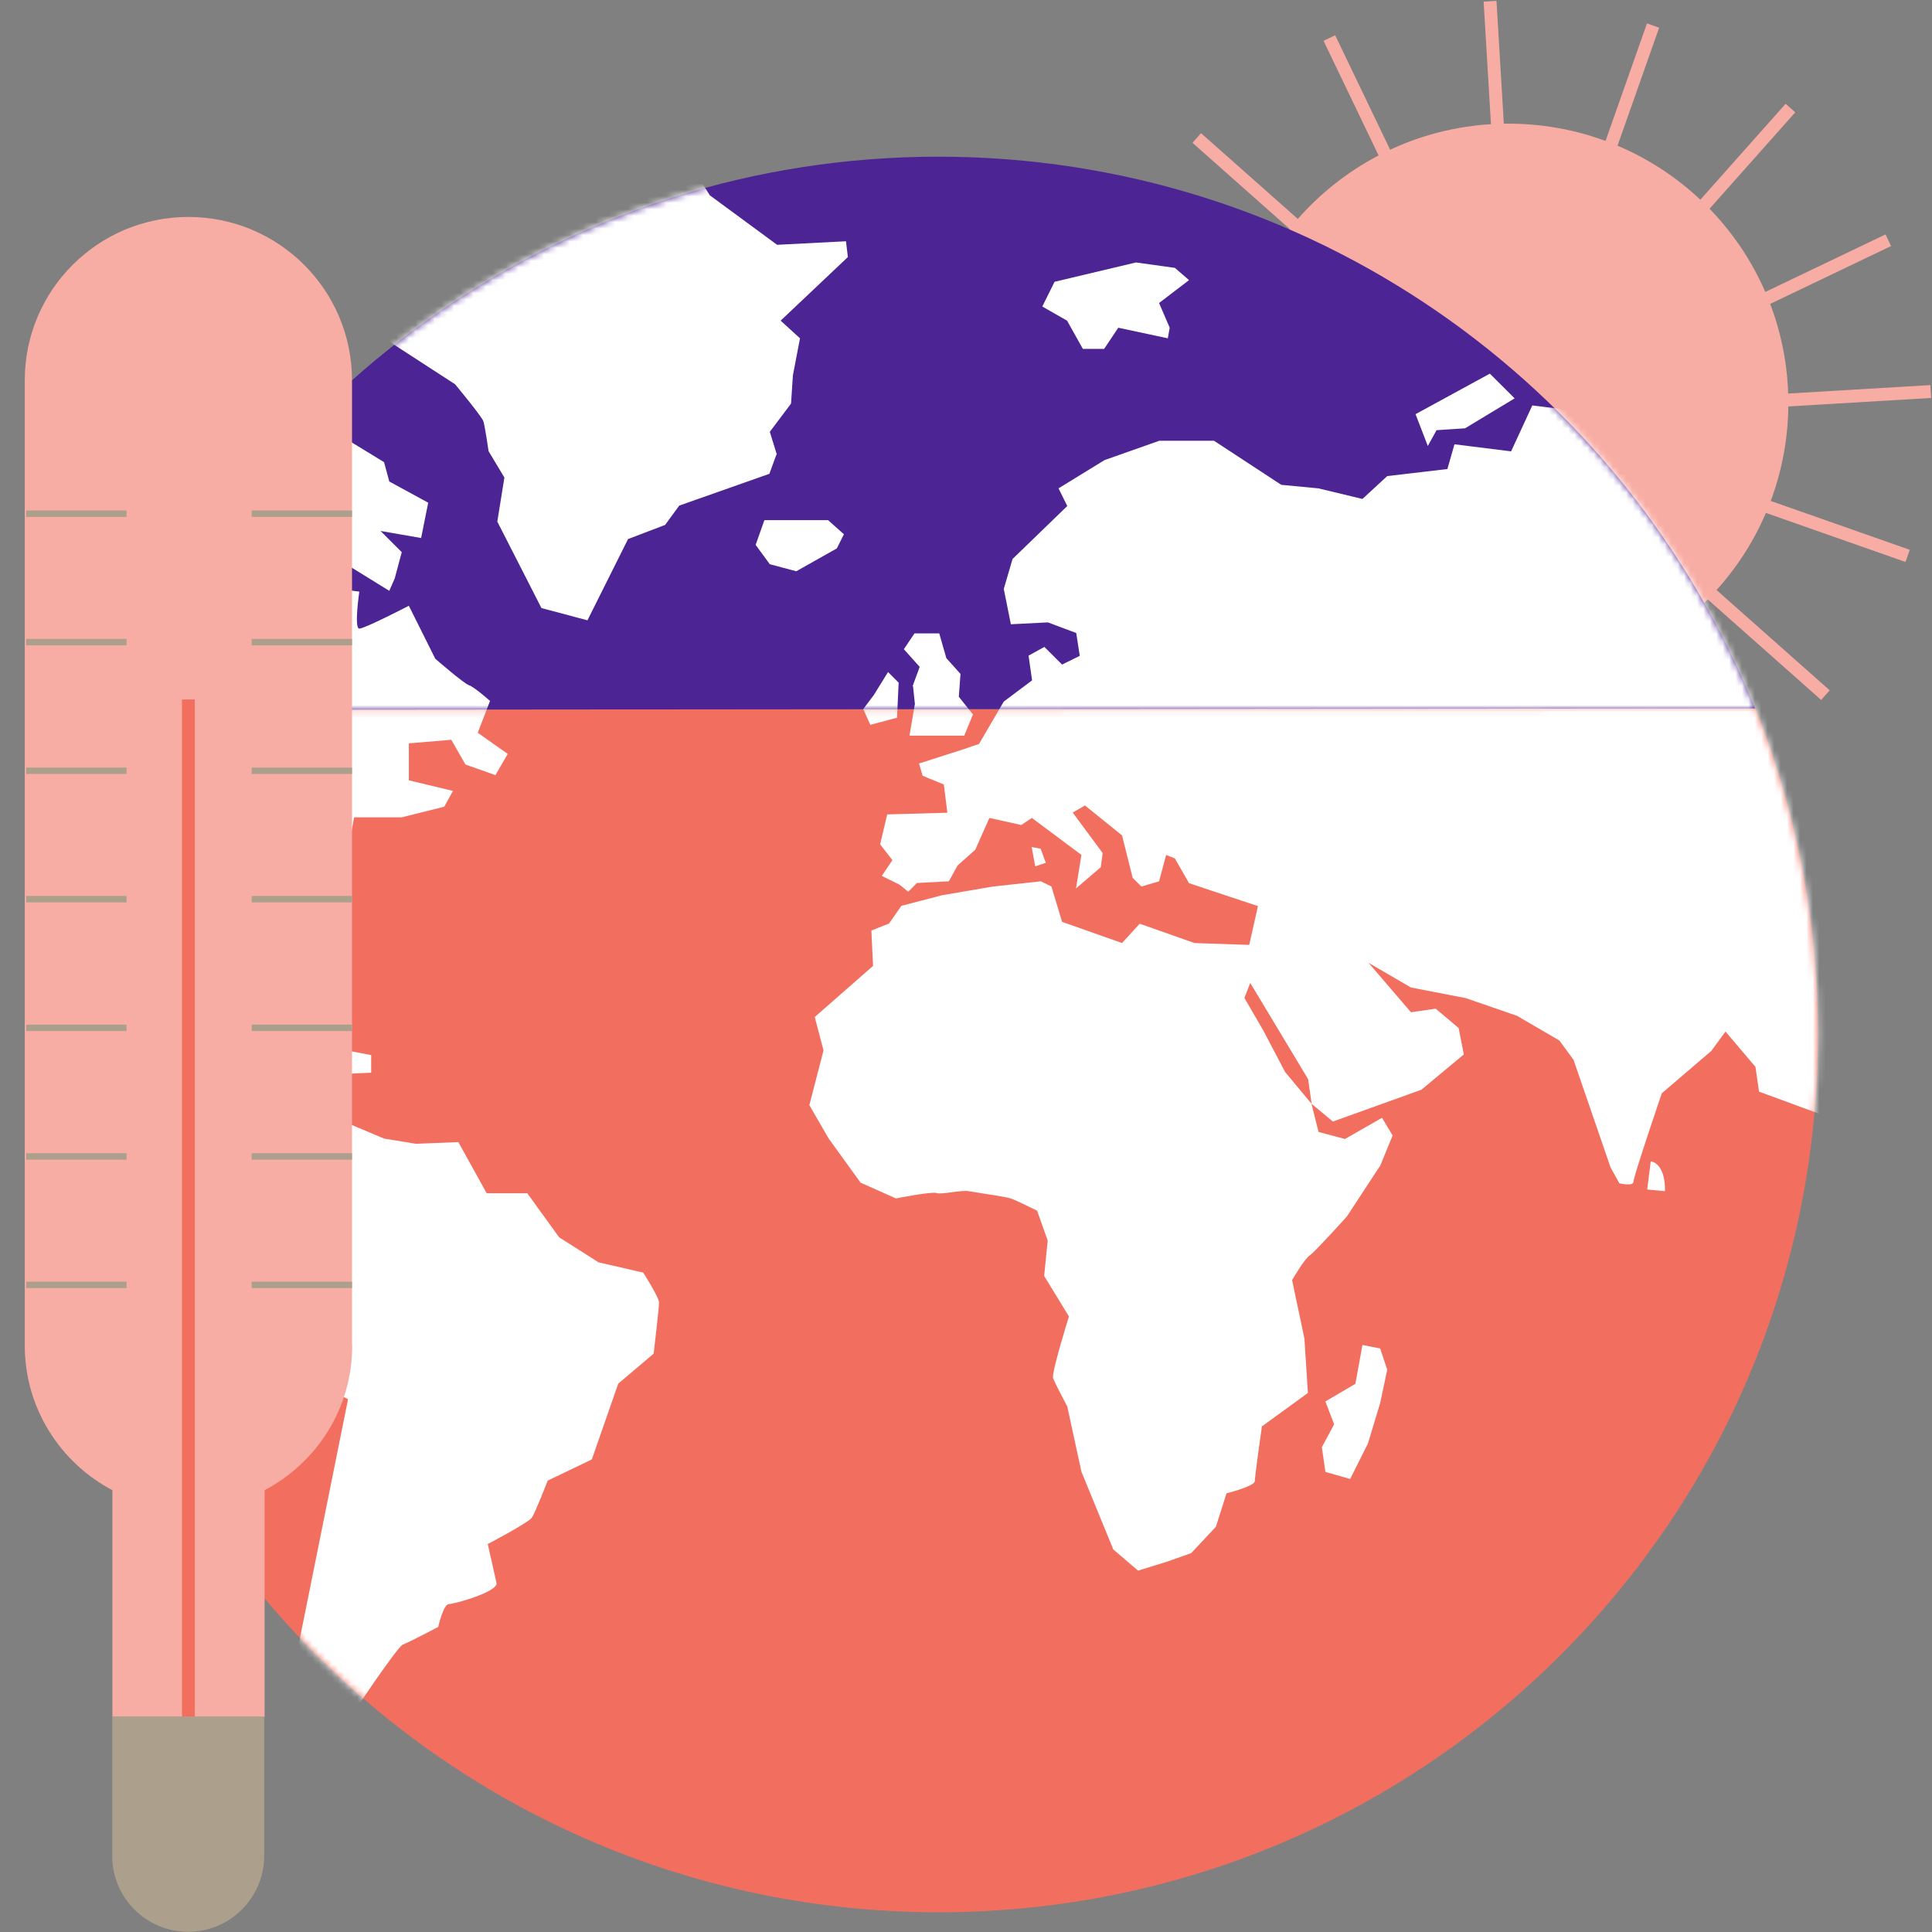
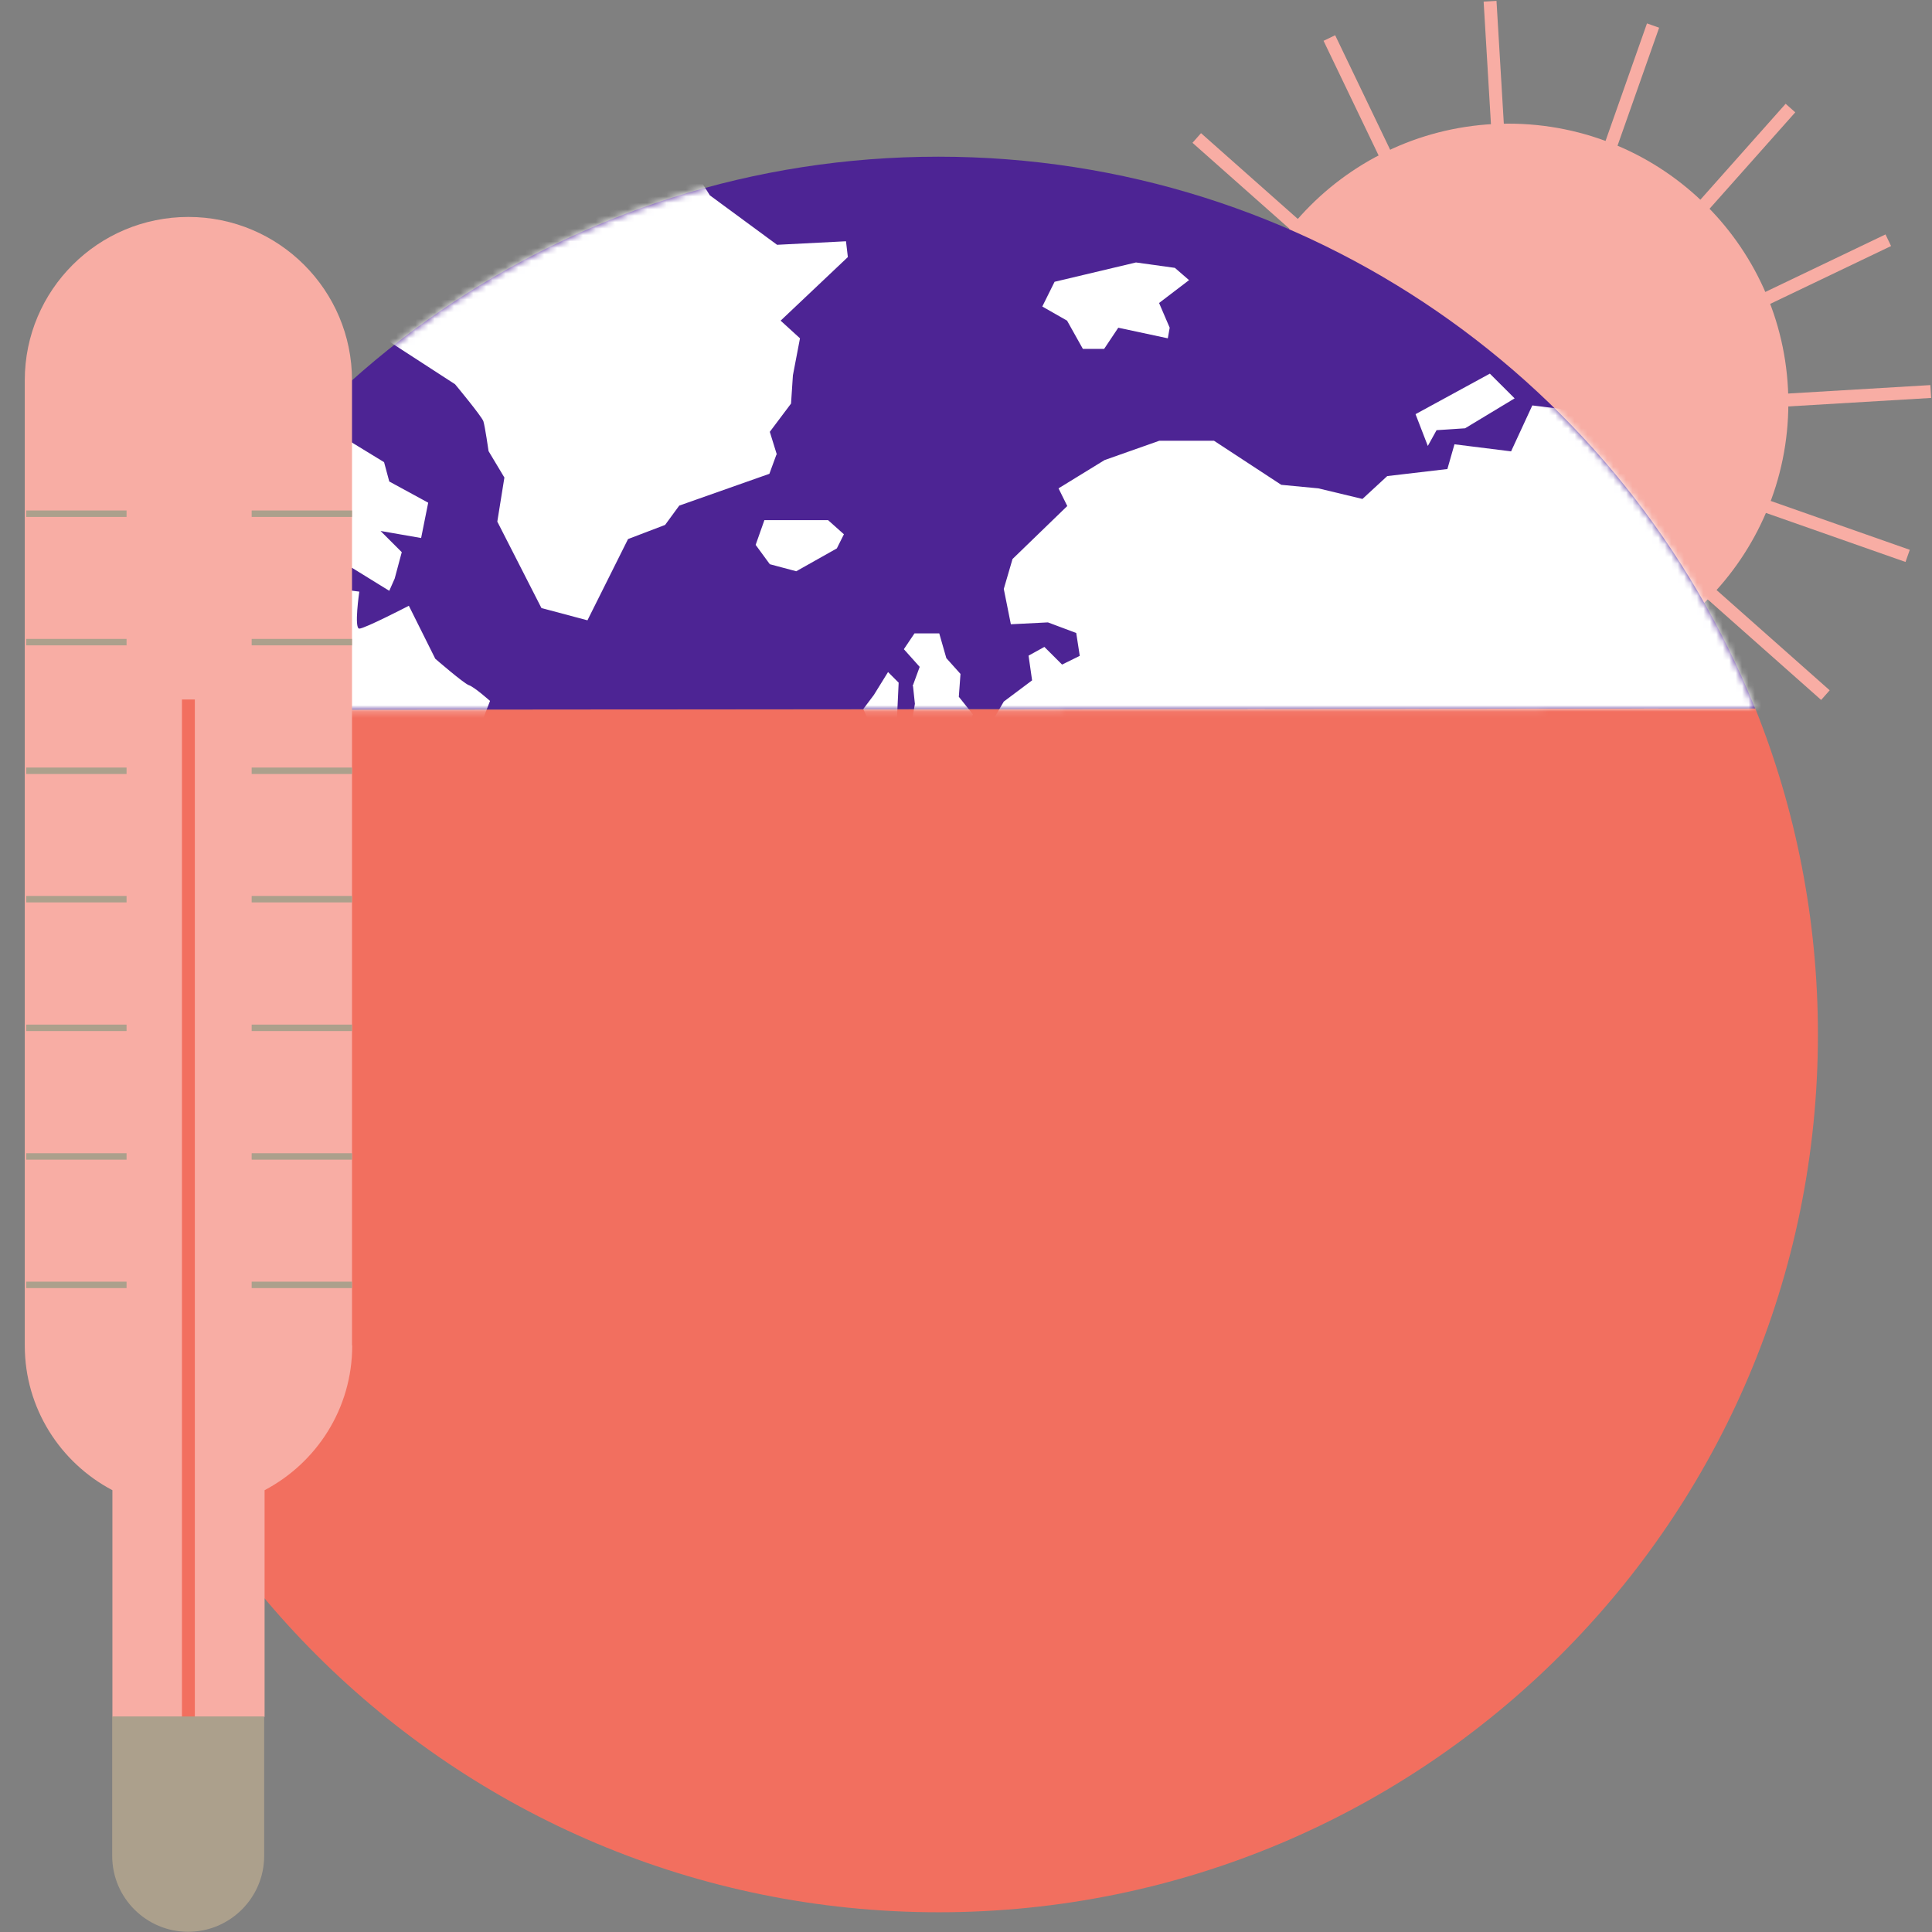
<svg xmlns="http://www.w3.org/2000/svg" width="300" height="300" viewBox="0 0 300 300" fill="none">
  <rect x="0" y="0" width="300" height="300" fill="#808080" stroke="none" />
  <path d="M169.475 68.538L299.806 60.794" stroke="#F8ADA4" stroke-width="2" stroke-miterlimit="10" />
  <path d="M231.376 0.194L239.069 129.074" stroke="#F8ADA4" stroke-width="2" stroke-miterlimit="10" />
  <path d="M185.831 21.426L283.45 107.938" stroke="#F8ADA4" stroke-width="2" stroke-miterlimit="10" />
  <path d="M278.02 16.779L192.167 113.359" stroke="#F8ADA4" stroke-width="2" stroke-miterlimit="10" />
  <path d="M173.063 43.046L296.218 86.318" stroke="#F8ADA4" stroke-width="2" stroke-miterlimit="10" />
  <path d="M256.686 3.969L213.727 125.782" stroke="#F8ADA4" stroke-width="2" stroke-miterlimit="10" />
  <path d="M206.422 5.905L262.86 123.427" stroke="#F8ADA4" stroke-width="2" stroke-miterlimit="10" />
  <path d="M293.212 37.302L176.587 93.127" stroke="#F8ADA4" stroke-width="2" stroke-miterlimit="10" />
  <path d="M234.22 105.001C257.678 105.001 276.694 86.018 276.694 62.601C276.694 39.183 257.678 20.2 234.22 20.2C210.763 20.2 191.747 39.183 191.747 62.601C191.747 86.018 210.763 105.001 234.22 105.001Z" fill="#F8ADA4" stroke="#F8ADA4" stroke-width="2" stroke-miterlimit="10" />
  <path d="M272.557 110.003C278.828 125.654 282.286 142.756 282.286 160.633C282.286 235.915 221.162 296.935 145.749 296.935C70.337 296.935 9.18 235.947 9.18 160.633C9.18 142.82 12.607 125.815 18.813 110.229" fill="#F26F5F" />
  <mask id="mask0_143_2" style="mask-type:alpha" maskUnits="userSpaceOnUse" x="9" y="110" width="274" height="187">
-     <path d="M272.557 110.003C278.828 125.654 282.286 142.756 282.286 160.633C282.286 235.915 221.162 296.935 145.749 296.935C70.337 296.935 9.18 235.947 9.18 160.633C9.18 142.82 12.607 125.815 18.813 110.229" fill="#F26F5F" />
-   </mask>
+     </mask>
  <g mask="url(#mask0_143_2)">
    <path d="M47.258 79.413L50.555 79.155L49.197 82.995L46.45 82.736L45.641 86.834L50.846 87.093L54.692 88.19L60.446 91.739L61.286 89.835L62.385 85.737L59.088 82.446L65.391 83.543L65.941 80.8L66.49 78.057L60.446 74.766L59.638 71.765L51.136 66.57L42.086 63.02L36.591 74.25L44.284 77.541L47.29 79.445L47.258 79.413ZM223.101 66.796L227.497 66.505L235.19 61.859L231.343 58.019L219.804 64.311L221.711 69.248L223.068 66.796H223.101ZM38.724 88.448L40.922 87.609L40.663 84.608C40.663 84.608 35.168 81.058 34.069 80.51L28.316 87.899L36.009 88.706L38.756 88.448H38.724ZM139.284 111.488L139.543 106.002L137.894 104.356L135.696 107.906L134.048 110.1L135.147 112.552L139.252 111.455L139.284 111.488ZM92.867 195.966L86.822 192.126L81.877 185.286H75.573L71.177 177.347L64.583 177.606L59.638 176.799L54.434 174.605L49.488 176.799L47.128 180.768L47.031 180.348C47.031 180.348 40.728 177.896 39.888 177.896C39.047 177.896 37.981 173.798 37.981 173.798L37.172 169.958L31.677 168.603L34.134 163.117L29.738 161.471L26.182 166.667L20.687 164.472L19.039 156.792L21.237 150.21L27.831 151.016L28.93 149.113L35.524 148.564L40.728 156.502L43.734 157.051L41.536 145.531L49.779 140.594L50.587 134.85L54.143 131.559L54.983 126.912H62.385L68.979 125.266L70.337 122.814L63.484 121.168V115.424L70.078 114.876L72.276 118.716L76.931 120.361L78.838 117.07L74.184 113.779L76.091 108.842C76.091 108.842 73.634 106.647 72.794 106.389C71.986 106.099 67.59 102.291 67.59 102.291L63.484 94.063C63.484 94.063 56.632 97.612 55.791 97.612C54.951 97.612 55.791 91.868 55.791 91.868C55.791 91.868 45.641 90.513 44.801 90.513C43.961 90.513 44.252 98.451 44.252 98.451L47.548 103.388C47.548 103.388 43.993 105.292 43.152 105.582C42.344 105.841 43.443 111.068 43.443 111.068L41.795 111.617L37.69 103.679L35.233 104.227L31.387 100.678L26.99 99.839L20.946 97.096L5.85 100.645L-0 165.795L12.639 169.635L20.59 169.893L25.536 171.797L31.29 174.54L37.043 180.574L41.698 181.381L45.738 182.865L44.154 185.511L39.5 192.643L40.049 197.289L43.056 200.839L45.254 210.971L50.749 215.618L54.046 217.264L46.094 256.76L54.595 266.344C54.595 266.344 61.739 255.663 62.547 255.373C63.387 255.082 68.042 252.63 68.042 252.63C68.042 252.63 68.85 249.08 69.691 249.08C70.531 249.08 77.384 247.176 77.093 245.789C76.802 244.434 75.735 239.755 75.735 239.755C75.735 239.755 82.038 236.463 82.588 235.657C83.137 234.85 85.044 229.913 85.044 229.913L91.897 226.621L96.002 214.843L101.497 210.197C101.497 210.197 102.338 203.065 102.338 202.259C102.338 201.452 99.881 197.612 99.881 197.612L92.738 195.966H92.867ZM168.15 54.179H171.447L173.645 50.887L181.338 52.533L181.629 50.887L179.98 47.047L184.635 43.498L182.437 41.594L176.392 40.755L163.754 43.756L161.847 47.596L165.693 49.79L168.15 54.179V54.179ZM141.773 106.55L142.064 109.293L141.224 114.23H149.725L151.083 110.939L148.885 108.196L149.143 104.647L146.945 102.194L145.846 98.354H142L140.351 100.807L142.808 103.55L141.709 106.55H141.773ZM161.556 131.784L160.198 131.526L160.748 134.527L162.396 133.979L161.588 131.784H161.556ZM256.33 180.316L255.78 184.705L258.528 184.963C258.528 184.963 258.787 180.865 256.33 180.316V180.316ZM211.561 208.842L210.462 214.876L205.807 217.619L207.165 221.168L205.258 224.718L205.807 228.558L209.654 229.655L212.401 224.169L214.309 217.877L215.408 212.681L214.309 209.39L211.561 208.842V208.842ZM282.997 89.803C282.448 88.996 262.665 65.957 262.665 65.957L237.937 62.956L234.64 70.087L225.848 68.99L224.749 72.83L215.408 73.927L211.561 77.477L204.708 75.831L198.955 75.282L188.514 68.441H180.013L171.511 71.442L164.368 75.831L165.725 78.574L157.224 86.802L155.867 91.449L156.966 96.934L162.719 96.644L167.115 98.29L167.665 101.839L164.917 103.195L162.17 100.452L159.713 101.807L160.263 105.647L155.867 108.938L152.02 115.521C152.02 115.521 150.371 116.07 149.563 116.36C148.723 116.618 142.711 118.554 142.711 118.554L143.26 120.458L146.557 121.813L147.107 126.202L137.765 126.46L136.666 131.107L138.573 133.559L136.925 136.012L139.672 137.367L141.03 138.464L142.387 137.109L147.333 136.851L148.691 134.398L151.438 131.946L153.636 127.009L158.582 128.106L160.23 127.009L167.923 132.752L167.083 137.948L170.93 134.656L171.221 132.462L166.566 126.17L168.473 125.073L174.227 129.719L175.875 136.302L177.233 137.657L179.98 136.851L181.079 132.752L182.437 133.301L184.635 137.141L192.878 139.884L195.334 140.69L193.977 146.725L185.475 146.434L176.974 143.433L174.227 146.434L169.572 144.789L164.917 143.143L163.269 137.657L161.62 136.851L154.218 137.657L146.266 139.013L139.963 140.658L138.056 143.401L135.308 144.498L135.567 149.984L126.516 157.922L127.874 163.117L125.676 171.604L128.682 176.799L133.628 183.64L139.123 186.092C139.123 186.092 144.618 184.995 145.426 185.253C146.266 185.544 149.272 184.705 150.63 184.995C151.988 185.253 156.125 185.802 156.933 186.092C157.741 186.35 161.038 187.996 161.038 187.996L162.687 192.643L162.137 198.128L165.984 204.421C165.984 204.421 163.236 213.198 163.527 214.004C163.818 214.811 165.725 218.393 165.725 218.393L167.923 228.525L172.869 240.594L176.716 243.885L181.112 242.53L184.958 241.174L188.805 237.076L190.453 231.881C190.453 231.881 194.849 230.784 194.849 229.977C194.849 229.171 195.948 221.491 195.948 221.491L203.092 216.296L202.543 207.809L200.635 198.774C200.635 198.774 202.543 195.482 203.383 194.934C204.191 194.385 209.137 188.9 209.137 188.9L214.341 180.962L216.248 176.315L214.599 173.572L208.846 176.863L204.741 175.766L203.642 171.378L199.536 166.441L196.239 160.148L193.233 154.953L194.138 152.63L203.124 167.57L203.674 171.41L206.971 174.153L220.709 169.216L227.303 163.73L226.495 159.632L222.939 156.631L219.093 157.18L212.498 149.5L219.093 153.34L227.594 154.985L235.545 157.728L242.14 161.568L244.338 164.569L250.091 181.284L251.449 183.737C251.449 183.737 253.647 184.285 253.647 183.478C253.647 182.672 258.043 169.764 258.043 169.764L265.736 163.182L267.934 160.181L272.589 165.666L273.138 169.506L283.579 173.346L293.179 140.723C293.179 140.723 283.579 90.545 283.03 89.706L282.997 89.803ZM120.633 70.603L119.534 67.054L122.831 62.665L123.122 58.277L124.221 52.533L121.215 49.79L131.656 39.916L131.365 37.464L120.666 38.012L110.225 30.332L107.477 25.944L87.436 28.138L63.807 42.659L60.511 53.082L70.66 59.664C70.66 59.664 74.765 64.602 75.056 65.408C75.315 66.215 75.864 70.055 75.864 70.055L78.321 74.153L77.222 80.994L84.075 94.418L91.218 96.321L97.522 83.704L103.275 81.51L105.473 78.509L119.47 73.572L120.569 70.571L120.633 70.603ZM42.571 158.922L37.625 160.826L37.334 163.02L43.637 163.859L45.286 165.763L51.039 166.86L57.634 166.57V163.827L48.842 162.181L42.538 158.89L42.571 158.922ZM131.042 82.962L128.585 80.768H118.694L117.336 84.608L119.534 87.609L123.639 88.706L129.943 85.156L131.042 82.962V82.962Z" fill="white" />
  </g>
  <path d="M18.813 110.229C38.886 59.89 88.148 24.331 145.717 24.331C203.222 24.331 252.387 59.794 272.525 110.003" fill="#4D2494" />
  <mask id="mask1_143_2" style="mask-type:alpha" maskUnits="userSpaceOnUse" x="18" y="24" width="255" height="87">
    <path d="M18.813 110.229C38.886 59.89 88.148 24.331 145.717 24.331C203.222 24.331 252.387 59.794 272.525 110.003" fill="#4D2494" />
  </mask>
  <g mask="url(#mask1_143_2)">
    <path d="M47.258 79.413L50.555 79.155L49.197 82.995L46.45 82.737L45.642 86.835L50.846 87.093L54.693 88.19L60.446 91.74L61.287 89.836L62.386 85.738L59.089 82.446L65.392 83.543L65.941 80.8L66.491 78.058L60.446 74.766L59.638 71.765L51.137 66.57L42.086 63.021L36.591 74.25L44.284 77.541L47.29 79.445L47.258 79.413ZM223.101 66.796L227.497 66.506L235.19 61.859L231.344 58.019L219.804 64.311L221.711 69.248L223.069 66.796H223.101ZM38.724 88.448L40.923 87.609L40.664 84.608C40.664 84.608 35.169 81.059 34.07 80.51L28.316 87.9L36.009 88.706L38.757 88.448H38.724ZM139.285 111.488L139.543 106.002L137.895 104.356L135.697 107.906L134.048 110.1L135.147 112.553L139.252 111.456L139.285 111.488ZM92.867 195.967L86.823 192.127L81.877 185.286H75.574L71.178 177.348L64.584 177.606L59.638 176.799L54.434 174.605L49.488 176.799L47.129 180.768L47.032 180.349C47.032 180.349 40.729 177.896 39.888 177.896C39.048 177.896 37.981 173.798 37.981 173.798L37.173 169.958L31.678 168.603L34.135 163.117L29.738 161.472L26.183 166.667L20.688 164.473L19.039 156.793L21.237 150.21L27.831 151.017L28.93 149.113L35.524 148.564L40.729 156.502L43.735 157.051L41.537 145.531L49.779 140.594L50.587 134.85L54.143 131.559L54.983 126.912H62.386L68.98 125.266L70.338 122.814L63.485 121.168V115.425L70.079 114.876L72.277 118.716L76.932 120.362L78.839 117.07L74.184 113.779L76.091 108.842C76.091 108.842 73.635 106.648 72.794 106.389C71.986 106.099 67.59 102.291 67.59 102.291L63.485 94.063C63.485 94.063 56.632 97.612 55.792 97.612C54.951 97.612 55.792 91.869 55.792 91.869C55.792 91.869 45.642 90.513 44.801 90.513C43.961 90.513 44.252 98.451 44.252 98.451L47.549 103.388C47.549 103.388 43.993 105.292 43.153 105.583C42.345 105.841 43.444 111.068 43.444 111.068L41.795 111.617L37.69 103.679L35.233 104.227L31.387 100.678L26.991 99.839L20.946 97.096L5.851 100.646L0 165.796L12.639 169.636L20.591 169.894L25.536 171.798L31.29 174.54L37.044 180.575L41.698 181.381L45.739 182.866L44.155 185.512L39.5 192.643L40.05 197.29L43.056 200.839L45.254 210.971L50.749 215.618L54.046 217.264L46.094 256.76L54.596 266.344C54.596 266.344 61.739 255.663 62.547 255.373C63.388 255.082 68.043 252.63 68.043 252.63C68.043 252.63 68.851 249.081 69.691 249.081C70.531 249.081 77.384 247.177 77.093 245.789C76.802 244.434 75.736 239.755 75.736 239.755C75.736 239.755 82.039 236.464 82.588 235.657C83.138 234.85 85.045 229.913 85.045 229.913L91.898 226.622L96.003 214.844L101.498 210.197C101.498 210.197 102.338 203.066 102.338 202.259C102.338 201.452 99.882 197.612 99.882 197.612L92.738 195.967H92.867ZM168.15 54.179H171.447L173.645 50.888L181.338 52.533L181.629 50.888L179.981 47.048L184.636 43.498L182.437 41.594L176.393 40.755L163.754 43.756L161.847 47.596L165.694 49.791L168.15 54.179V54.179ZM141.774 106.551L142.065 109.294L141.224 114.231H149.725L151.083 110.939L148.885 108.196L149.144 104.647L146.946 102.194L145.847 98.355H142L140.351 100.807L142.808 103.55L141.709 106.551H141.774ZM161.556 131.785L160.198 131.526L160.748 134.527L162.397 133.979L161.588 131.785H161.556ZM256.33 180.316L255.781 184.705L258.528 184.963C258.528 184.963 258.787 180.865 256.33 180.316V180.316ZM211.561 208.842L210.462 214.876L205.808 217.619L207.165 221.168L205.258 224.718L205.808 228.558L209.654 229.655L212.402 224.169L214.309 217.877L215.408 212.682L214.309 209.39L211.561 208.842V208.842ZM282.998 89.803C282.448 88.997 262.666 65.957 262.666 65.957L237.938 62.956L234.641 70.087L225.849 68.99L224.75 72.83L215.408 73.927L211.561 77.477L204.709 75.831L198.955 75.283L188.514 68.442H180.013L171.512 71.443L164.368 75.831L165.726 78.574L157.225 86.802L155.867 91.449L156.966 96.935L162.72 96.644L167.116 98.29L167.665 101.84L164.918 103.195L162.17 100.452L159.714 101.807L160.263 105.647L155.867 108.939L152.02 115.521C152.02 115.521 150.372 116.07 149.564 116.36C148.723 116.618 142.711 118.555 142.711 118.555L143.261 120.458L146.558 121.814L147.107 126.202L137.766 126.46L136.667 131.107L138.574 133.559L136.925 136.012L139.673 137.367L141.03 138.464L142.388 137.109L147.334 136.851L148.691 134.398L151.439 131.946L153.637 127.009L158.582 128.106L160.231 127.009L167.924 132.753L167.084 137.948L170.93 134.657L171.221 132.462L166.566 126.17L168.473 125.073L174.227 129.719L175.876 136.302L177.233 137.658L179.981 136.851L181.08 132.753L182.437 133.301L184.636 137.141L192.878 139.884L195.335 140.691L193.977 146.725L185.476 146.435L176.975 143.434L174.227 146.435L169.572 144.789L164.918 143.143L163.269 137.658L161.621 136.851L154.219 137.658L146.267 139.013L139.964 140.658L138.056 143.401L135.309 144.498L135.568 149.984L126.517 157.922L127.874 163.117L125.676 171.604L128.682 176.799L133.628 183.64L139.123 186.092C139.123 186.092 144.618 184.995 145.426 185.253C146.267 185.544 149.273 184.705 150.631 184.995C151.988 185.254 156.126 185.802 156.934 186.092C157.742 186.351 161.039 187.996 161.039 187.996L162.687 192.643L162.138 198.129L165.985 204.421C165.985 204.421 163.237 213.198 163.528 214.005C163.819 214.811 165.726 218.393 165.726 218.393L167.924 228.526L172.87 240.594L176.716 243.885L181.112 242.53L184.959 241.175L188.805 237.077L190.454 231.881C190.454 231.881 194.85 230.784 194.85 229.978C194.85 229.171 195.949 221.491 195.949 221.491L203.093 216.296L202.543 207.809L200.636 198.774C200.636 198.774 202.543 195.483 203.383 194.934C204.192 194.385 209.137 188.9 209.137 188.9L214.341 180.962L216.248 176.315L214.6 173.572L208.846 176.864L204.741 175.767L203.642 171.378L199.537 166.441L196.24 160.149L193.234 154.953L194.139 152.63L203.125 167.57L203.674 171.41L206.971 174.153L220.709 169.216L227.303 163.73L226.495 159.632L222.94 156.631L219.093 157.18L212.499 149.5L219.093 153.34L227.594 154.986L235.546 157.729L242.14 161.568L244.338 164.569L250.092 181.284L251.449 183.737C251.449 183.737 253.647 184.285 253.647 183.479C253.647 182.672 258.044 169.765 258.044 169.765L265.737 163.182L267.935 160.181L272.589 165.667L273.139 169.506L283.58 173.346L293.18 140.723C293.18 140.723 283.58 90.546 283.03 89.707L282.998 89.803ZM120.634 70.604L119.535 67.054L122.832 62.666L123.123 58.277L124.222 52.533L121.216 49.791L131.656 39.916L131.365 37.464L120.666 38.013L110.225 30.333L107.478 25.944L87.437 28.138L63.808 42.659L60.511 53.082L70.661 59.665C70.661 59.665 74.766 64.602 75.057 65.408C75.315 66.215 75.865 70.055 75.865 70.055L78.322 74.153L77.222 80.994L84.075 94.418L91.219 96.322L97.522 83.705L103.276 81.51L105.474 78.509L119.47 73.572L120.569 70.571L120.634 70.604ZM42.571 158.922L37.626 160.826L37.335 163.021L43.638 163.86L45.286 165.763L51.04 166.86L57.634 166.57V163.827L48.842 162.182L42.539 158.89L42.571 158.922ZM131.042 82.963L128.586 80.768H118.694L117.337 84.608L119.535 87.609L123.64 88.706L129.943 85.157L131.042 82.963V82.963Z" fill="white" />
  </g>
  <path d="M54.66 208.906V59.051C54.66 45.047 43.282 33.688 29.253 33.688C15.225 33.688 3.847 45.047 3.847 59.051V208.938C3.847 218.683 9.374 227.138 17.455 231.397V266.602H41.084V231.397C49.165 227.138 54.693 218.716 54.693 208.938L54.66 208.906Z" fill="#F8ADA4" />
  <path d="M29.253 273.475V108.615" stroke="#F26F5F" stroke-width="2" stroke-miterlimit="10" />
  <path d="M17.423 288.19C17.423 294.708 22.724 299.968 29.221 299.968C35.718 299.968 41.019 294.676 41.019 288.19V266.538H17.423V288.19Z" fill="#ACA08C" />
  <path d="M39.08 79.768H54.66" stroke="#ACA08C" stroke-miterlimit="10" />
  <path d="M39.08 99.71H54.66" stroke="#ACA08C" stroke-miterlimit="10" />
  <path d="M39.08 119.684H54.66" stroke="#ACA08C" stroke-miterlimit="10" />
  <path d="M39.08 139.625H54.66" stroke="#ACA08C" stroke-miterlimit="10" />
  <path d="M39.08 159.6H54.66" stroke="#ACA08C" stroke-miterlimit="10" />
  <path d="M39.08 179.574H54.66" stroke="#ACA08C" stroke-miterlimit="10" />
  <path d="M39.08 199.516H54.66" stroke="#ACA08C" stroke-miterlimit="10" />
  <path d="M4.073 79.768H19.653" stroke="#ACA08C" stroke-miterlimit="10" />
  <path d="M4.073 99.71H19.653" stroke="#ACA08C" stroke-miterlimit="10" />
  <path d="M4.073 119.684H19.653" stroke="#ACA08C" stroke-miterlimit="10" />
  <path d="M4.073 139.625H19.653" stroke="#ACA08C" stroke-miterlimit="10" />
  <path d="M4.073 159.6H19.653" stroke="#ACA08C" stroke-miterlimit="10" />
  <path d="M4.073 179.574H19.653" stroke="#ACA08C" stroke-miterlimit="10" />
  <path d="M4.073 199.516H19.653" stroke="#ACA08C" stroke-miterlimit="10" />
</svg>